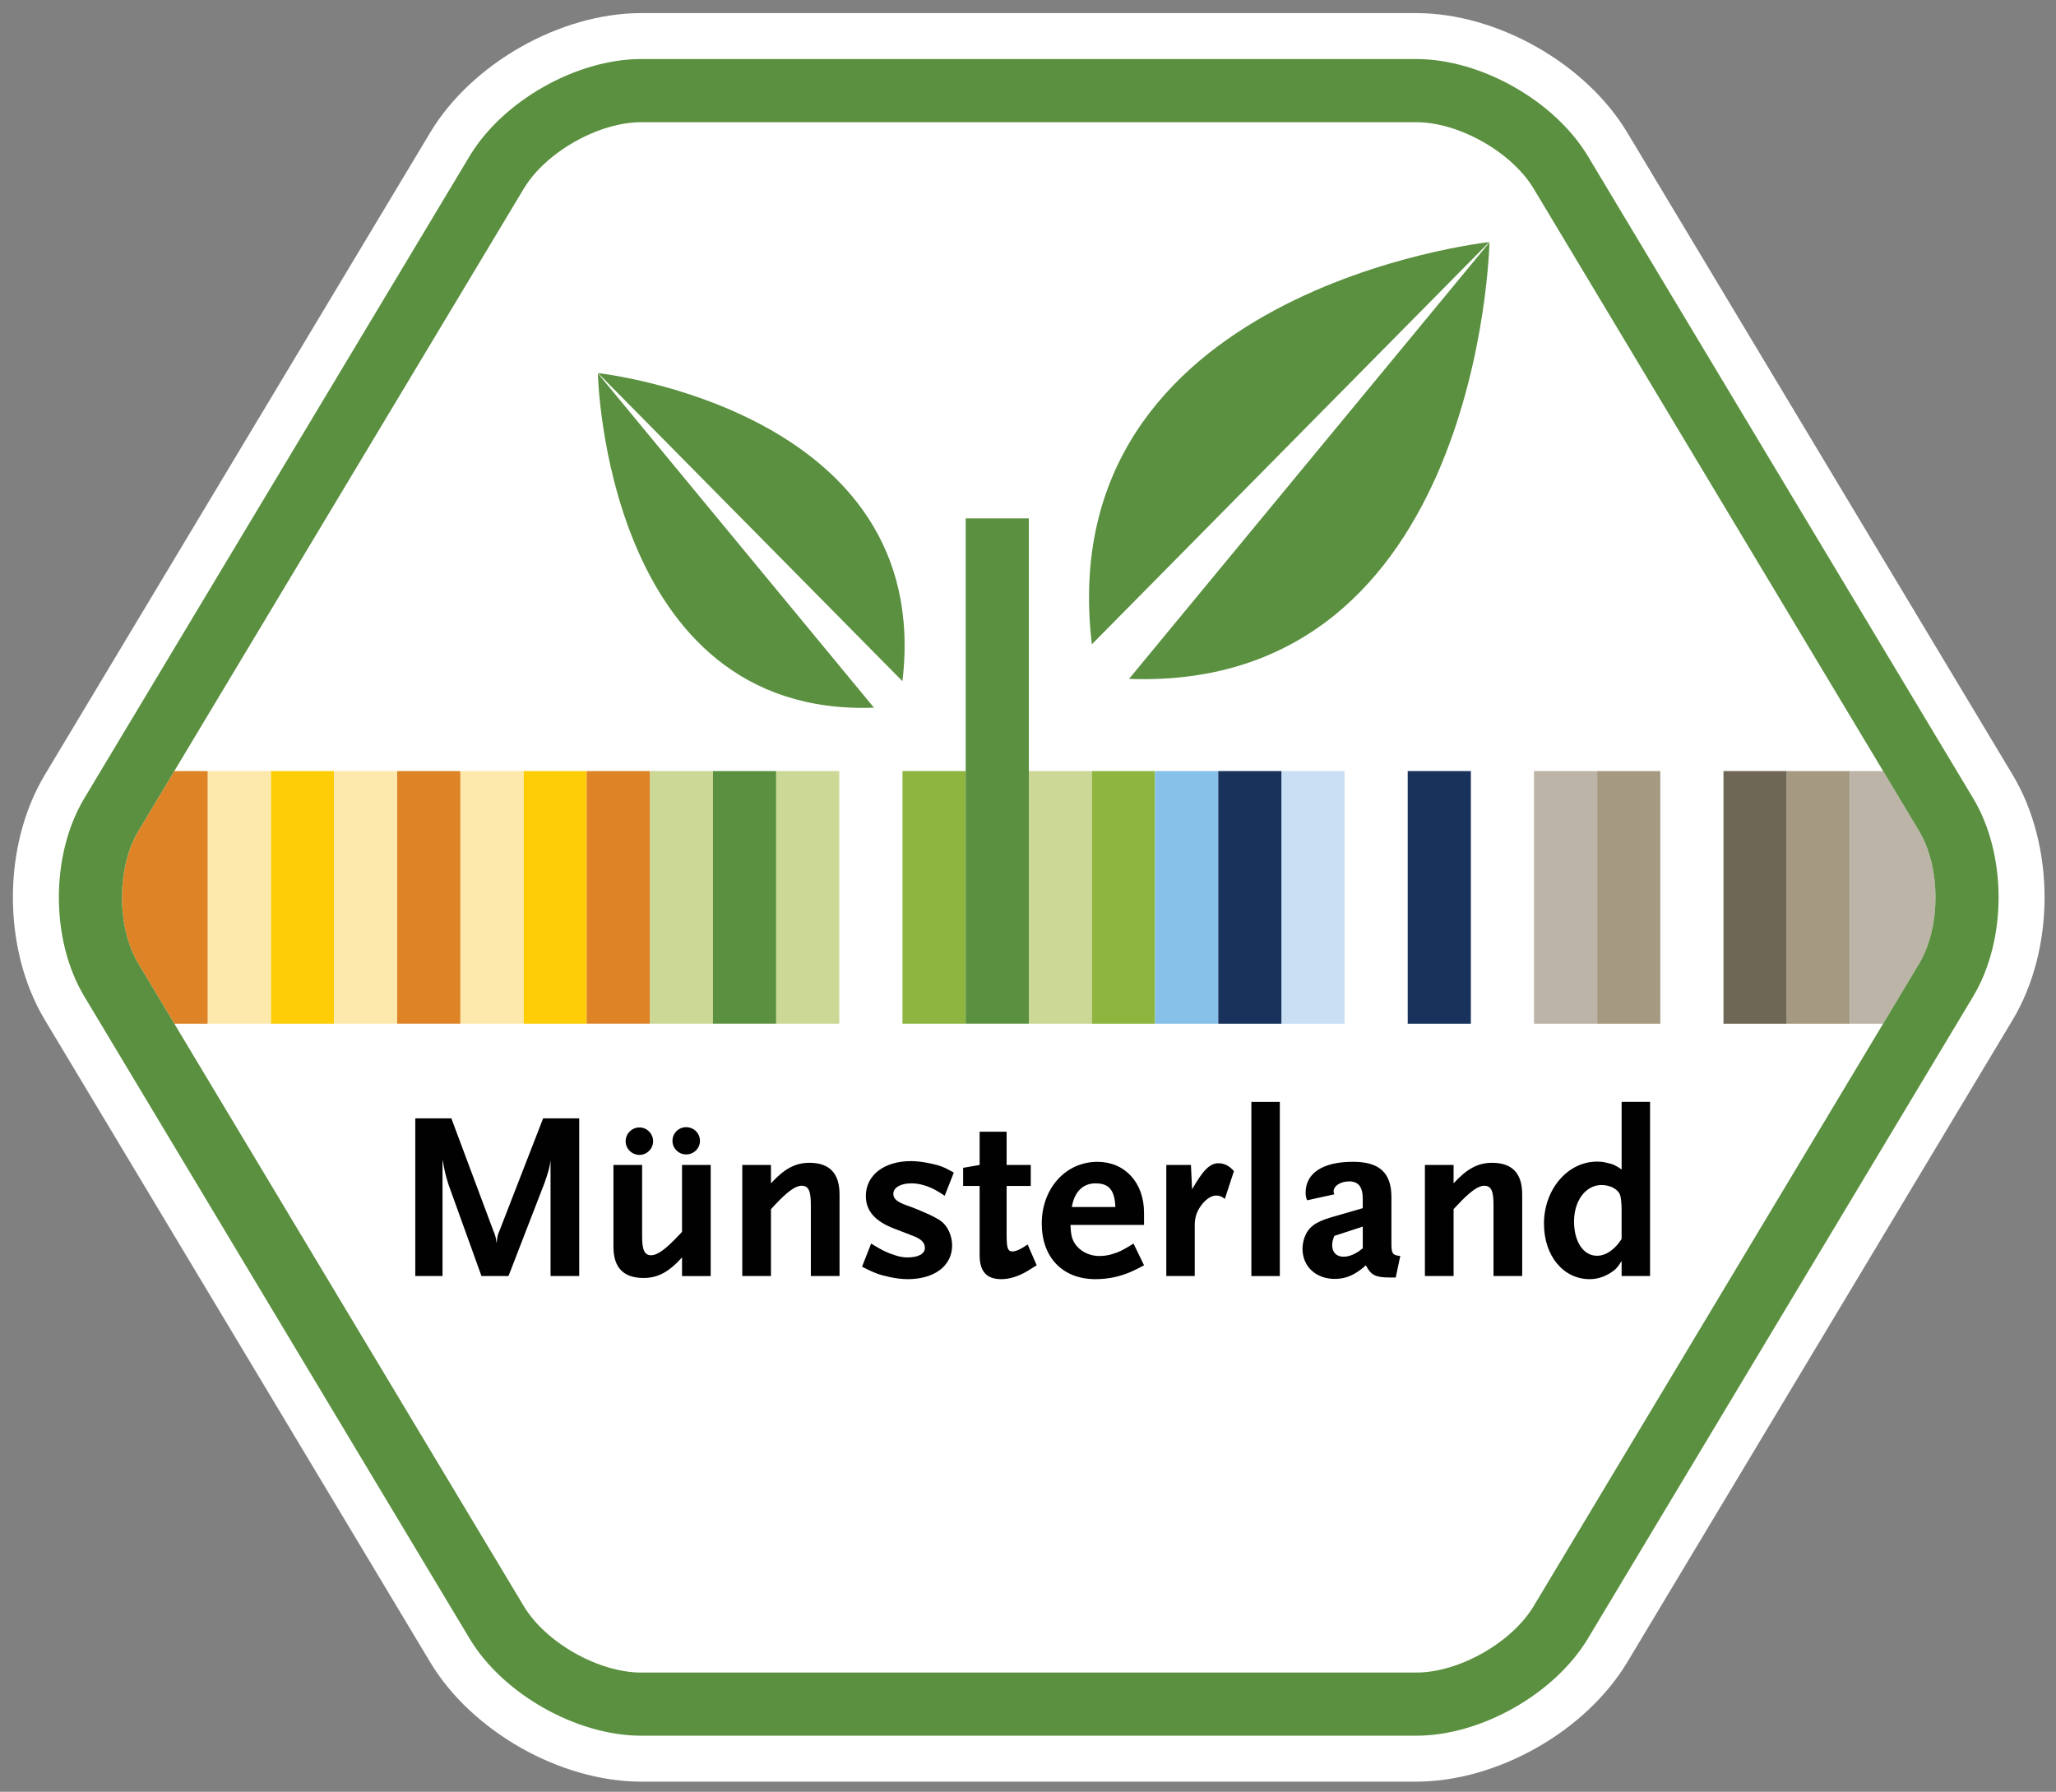
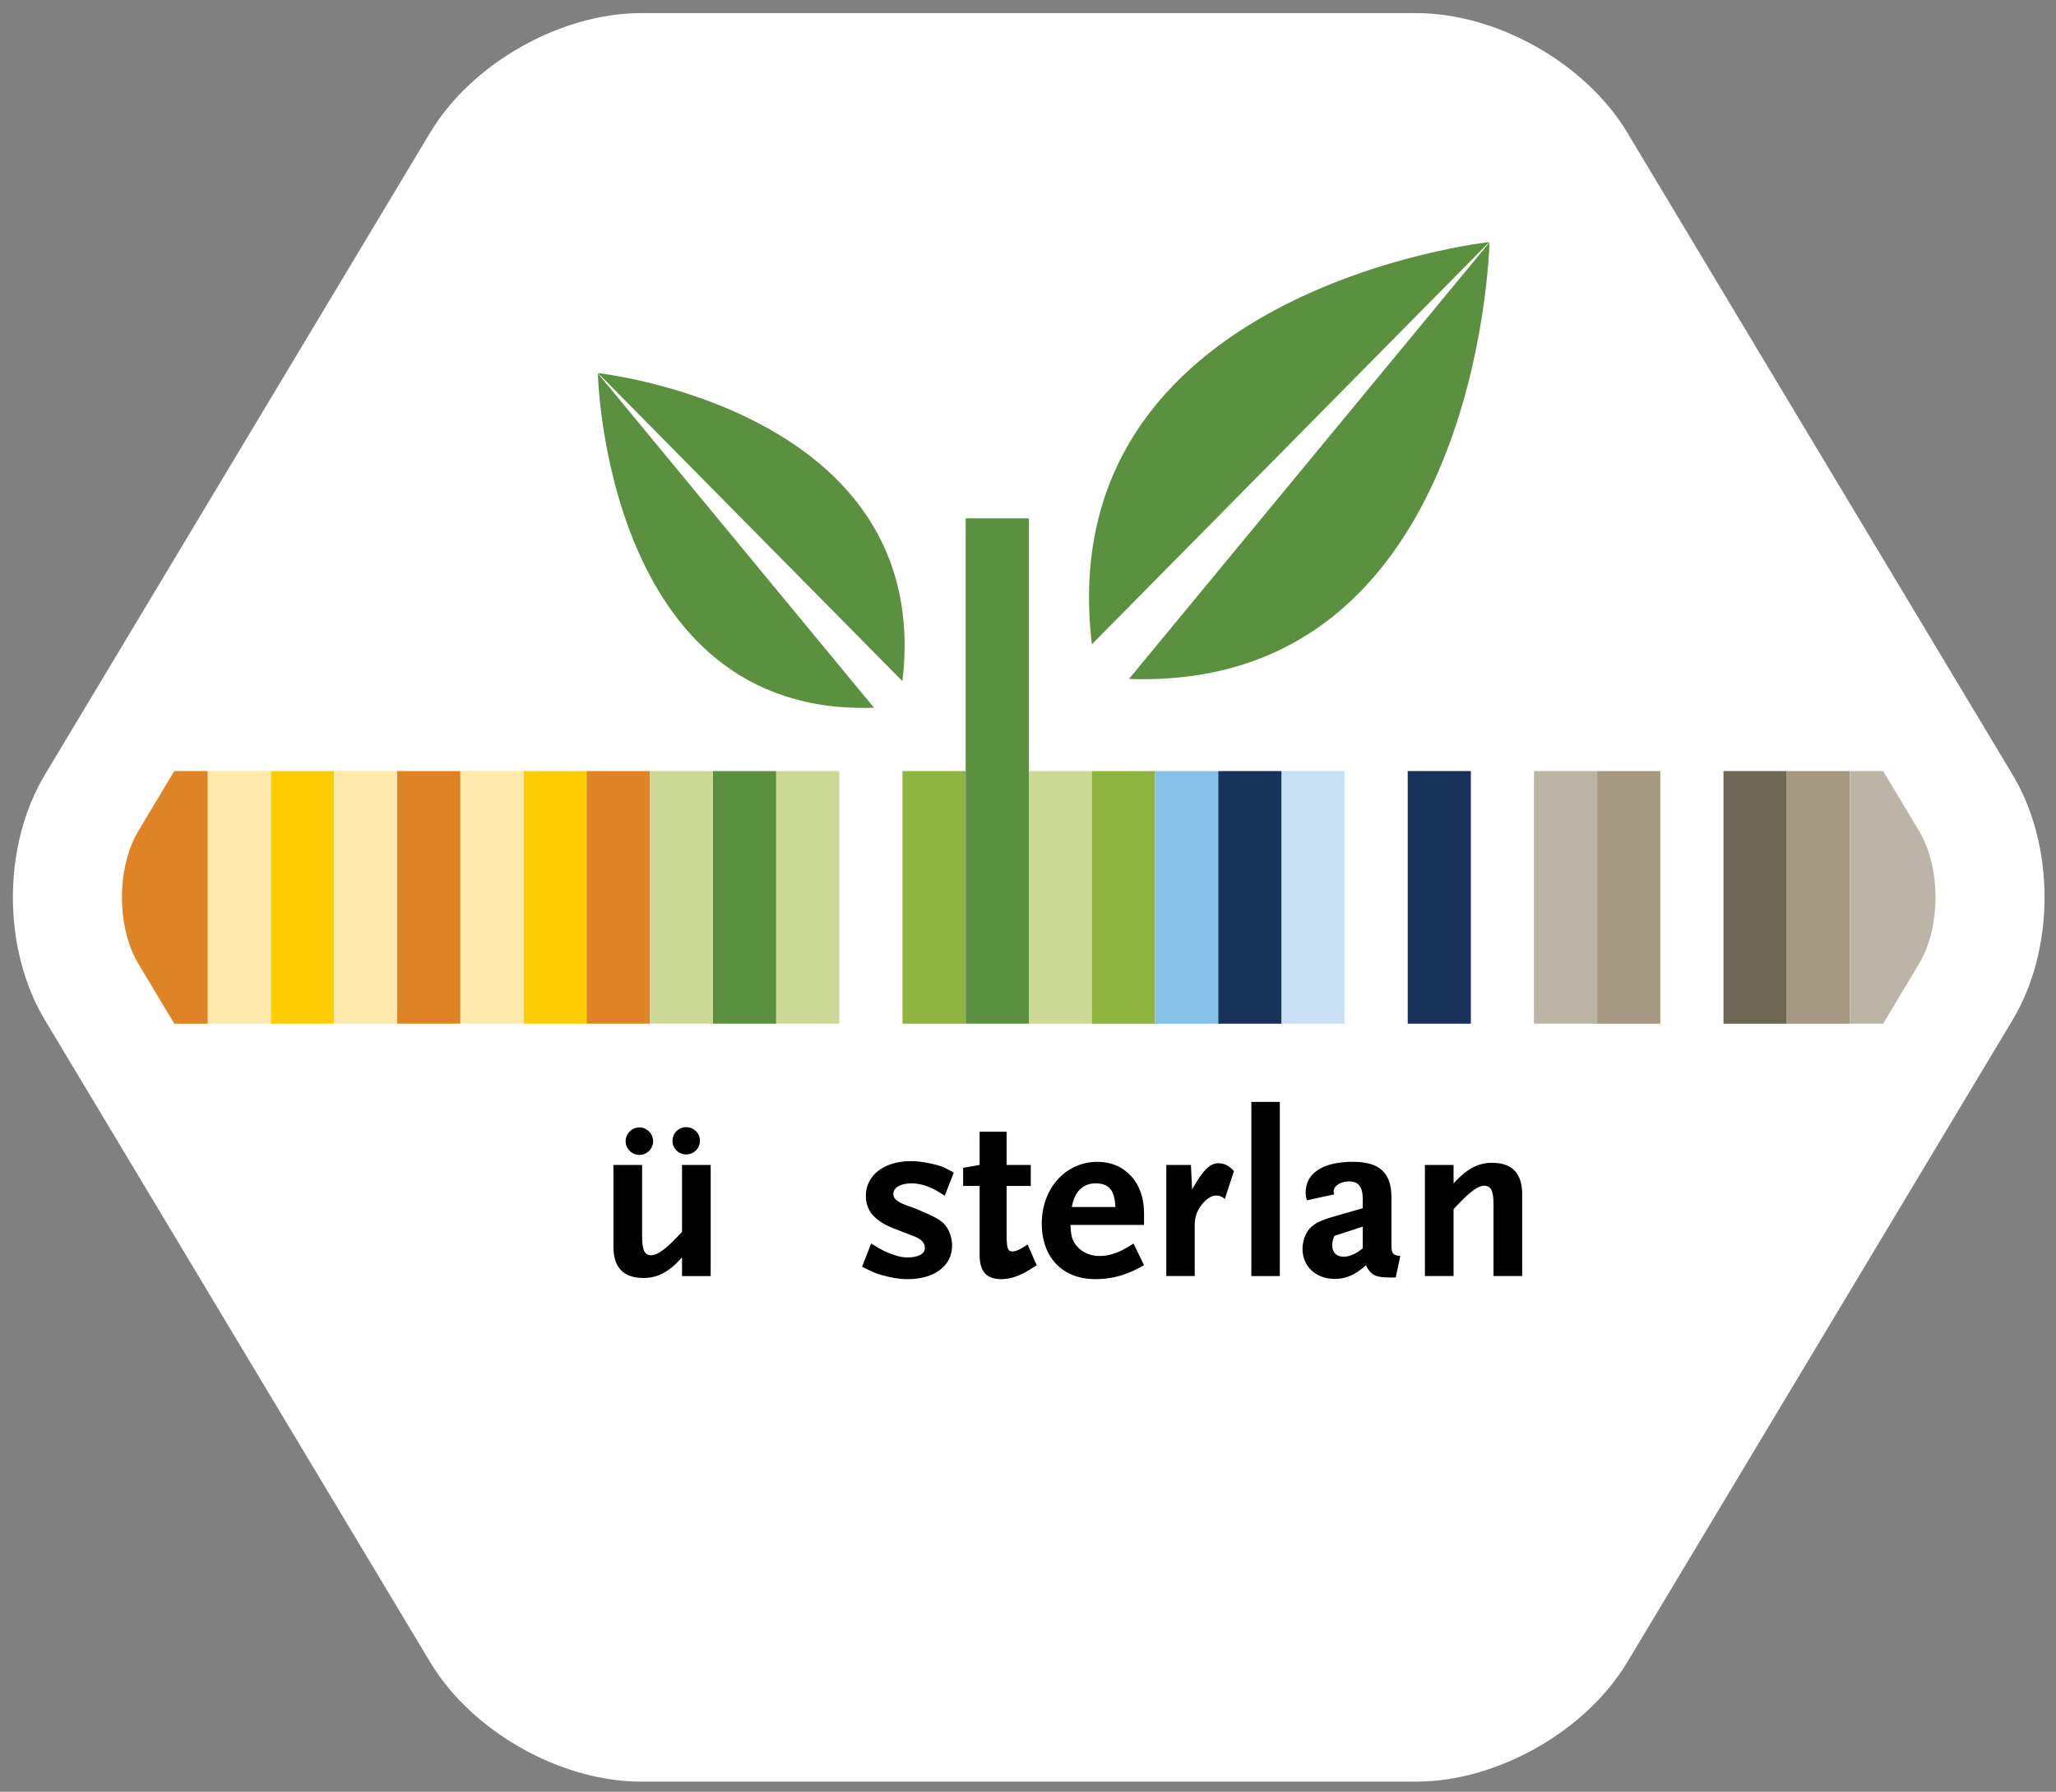
<svg xmlns="http://www.w3.org/2000/svg" xmlns:xlink="http://www.w3.org/1999/xlink" version="1.1" x="0px" y="0px" width="149.167px" height="130px" viewBox="0 0 149.167 130" enable-background="new 0 0 149.167 130" xml:space="preserve">
  <rect x="0" y="0" width="149.167" height="130" fill="#808080" stroke="none" />
  <g id="Ebene_3" display="none">
-     <rect x="-110.333" y="-85.167" display="inline" fill="#2E3192" width="502" height="413" />
-   </g>
+     </g>
  <g id="Ebene_1">
    <g>
      <defs>
        <rect id="SVGID_1_" x="0.935" y="0.95" width="147.402" height="128.312" />
      </defs>
      <clipPath id="SVGID_2_">
        <use xlink:href="#SVGID_1_" overflow="visible" />
      </clipPath>
      <path clip-path="url(#SVGID_2_)" fill="#FFFFFF" d="M146.019,56.21L118.062,9.617c-3.013-5.021-9.449-8.666-15.306-8.666H46.517    c-5.855,0-12.293,3.644-15.305,8.666L3.255,56.21c-3.093,5.154-3.093,12.637,0,17.789l27.957,46.598    c3.012,5.021,9.449,8.665,15.305,8.665h56.239c5.856,0,12.293-3.645,15.306-8.667L146.019,74    C149.109,68.847,149.111,61.365,146.019,56.21" />
    </g>
    <g>
      <defs>
        <rect id="SVGID_3_" x="-4.733" y="-3.984" width="158.74" height="141.205" />
      </defs>
      <clipPath id="SVGID_4_">
        <use xlink:href="#SVGID_3_" overflow="visible" />
      </clipPath>
-       <path clip-path="url(#SVGID_4_)" fill="#010101" d="M39.943,92.581v-8.392c-0.088,0.592-0.104,0.66-0.434,1.629l-2.617,6.763    h-1.959l-2.394-6.64c-0.208-0.676-0.26-0.851-0.433-1.82v8.46H30.13V81.14h2.617l3.051,8.166c0.139,0.326,0.174,0.448,0.227,0.883    c0.068-0.539,0.087-0.607,0.208-0.883l3.172-8.166h2.618v11.44H39.943z" />
      <path clip-path="url(#SVGID_4_)" fill="#010101" d="M49.483,92.581V91.23c-0.972,1.073-1.769,1.49-2.792,1.49    c-1.455,0-2.184-0.747-2.184-2.271v-5.93h2.08v5.186c0,0.986,0.174,1.367,0.658,1.367c0.451,0,1.058-0.448,1.959-1.403    l0.278-0.295v-4.854h2.08v8.062H49.483z M46.396,83.791c-0.555,0-1.005-0.449-1.005-0.988c0-0.553,0.45-1.005,1.005-1.005    c0.538,0,0.989,0.452,0.989,1.005C47.385,83.341,46.934,83.791,46.396,83.791 M49.777,83.757c-0.537,0-0.988-0.434-0.988-0.988    c0-0.556,0.451-0.99,0.988-0.99c0.555,0,1.006,0.435,1.006,0.99C50.783,83.324,50.332,83.757,49.777,83.757" />
-       <path clip-path="url(#SVGID_4_)" fill="#010101" d="M58.829,92.581v-5.183c0-1.006-0.173-1.37-0.676-1.37    c-0.435,0-1.04,0.434-1.942,1.403l-0.277,0.295v4.854h-2.08v-8.062h2.08v1.336c0.971-1.06,1.769-1.49,2.791-1.49    c1.457,0,2.185,0.761,2.185,2.287v5.929H58.829z" />
      <path clip-path="url(#SVGID_4_)" fill="#010101" d="M68.541,86.755c-0.209-0.14-0.399-0.258-0.555-0.348    c-0.572-0.345-1.267-0.553-1.855-0.553c-0.797,0-1.318,0.313-1.318,0.761c0,0.366,0.277,0.593,1.006,0.851    c0.901,0.313,2.063,0.834,2.428,1.111c0.502,0.346,0.832,1.073,0.832,1.783c0,1.477-1.283,2.446-3.226,2.446    c-0.397,0-0.832-0.052-1.317-0.155c-0.746-0.158-1.109-0.297-1.994-0.747l0.66-1.681c0.814,0.503,1.144,0.658,1.733,0.848    c0.312,0.105,0.606,0.158,0.901,0.158c0.797,0,1.266-0.262,1.266-0.693c0-0.365-0.26-0.643-0.814-0.851l-1.388-0.538    c-1.422-0.536-2.081-1.3-2.081-2.374c0-1.508,1.318-2.532,3.277-2.532c0.381,0,0.832,0.051,1.335,0.155    c0.763,0.158,1.04,0.263,1.769,0.678L68.541,86.755z" />
      <path clip-path="url(#SVGID_4_)" fill="#010101" d="M74.454,92.268c-0.606,0.349-1.231,0.538-1.804,0.538    c-1.073,0-1.576-0.553-1.576-1.752v-5.009h-1.197v-1.318l1.197-0.208v-2.41h1.959v2.41h1.751v1.526h-1.751v3.588    c0,0.903,0.086,1.162,0.416,1.162c0.242,0,0.537-0.121,1.109-0.502l0.658,1.508C74.939,91.974,74.679,92.131,74.454,92.268" />
      <path clip-path="url(#SVGID_4_)" fill="#010101" d="M82.135,92.236c-0.851,0.381-1.716,0.57-2.653,0.57    c-2.392,0-3.9-1.576-3.9-4.039c0-2.549,1.734-4.474,4.041-4.474c1.992,0,3.379,1.509,3.379,3.694v0.884h-5.34    c0.035,0.675,0.088,0.954,0.279,1.282c0.346,0.589,1.038,0.972,1.803,0.972c0.313,0,0.625-0.035,0.953-0.14    c0.486-0.139,0.797-0.295,1.543-0.762l0.762,1.578C82.621,92.009,82.326,92.148,82.135,92.236 M79.482,85.855    c-0.919,0-1.541,0.625-1.716,1.717h3.156C80.871,86.339,80.455,85.855,79.482,85.855" />
      <path clip-path="url(#SVGID_4_)" fill="#010101" d="M88.865,86.982c-0.227-0.175-0.4-0.244-0.625-0.244    c-0.328,0-0.693,0.227-1.006,0.607c-0.381,0.47-0.554,0.937-0.554,1.543v3.693h-2.063v-8.063h1.787l0.086,1.77    c0.779-1.371,1.282-1.892,1.907-1.892c0.431,0,0.797,0.19,1.127,0.573L88.865,86.982z" />
      <rect x="90.789" y="79.945" clip-path="url(#SVGID_4_)" fill="#010101" width="2.064" height="12.637" />
      <path clip-path="url(#SVGID_4_)" fill="#010101" d="M101.263,92.685h-0.435c-1.039,0-1.369-0.174-1.731-0.885    c-0.765,0.693-1.44,0.988-2.256,0.988c-1.367,0-2.341-0.9-2.341-2.184c0-0.275,0.054-0.557,0.14-0.814    c0.277-0.746,0.762-1.127,1.942-1.473l2.288-0.661v-0.675c0-0.868-0.313-1.268-0.988-1.268c-0.624,0-1.127,0.33-1.127,0.729    c0,0.067,0.018,0.104,0.051,0.208l-1.976,0.434c-0.086-0.244-0.104-0.33-0.104-0.556c0-1.422,1.25-2.237,3.434-2.237    c1.925,0,2.79,0.799,2.79,2.567v3.365c0,0.726,0.087,0.847,0.643,0.901L101.263,92.685z M98.871,88.993l-2.064,0.675    c-0.119,0.313-0.154,0.469-0.154,0.676c0,0.521,0.312,0.834,0.832,0.834c0.26,0,0.572-0.088,0.849-0.241    c0.14-0.072,0.243-0.14,0.538-0.366V88.993z" />
      <path clip-path="url(#SVGID_4_)" fill="#010101" d="M108.357,92.581v-5.183c0-1.006-0.176-1.37-0.679-1.37    c-0.432,0-1.038,0.434-1.94,1.403l-0.278,0.295v4.854h-2.08v-8.062h2.08v1.336c0.972-1.06,1.771-1.49,2.793-1.49    c1.455,0,2.185,0.761,2.185,2.287v5.929H108.357z" />
-       <path clip-path="url(#SVGID_4_)" fill="#010101" d="M117.652,92.581v-1.093c-0.294,0.469-0.434,0.625-0.814,0.867    c-0.471,0.297-0.974,0.451-1.508,0.451c-1.908,0-3.312-1.697-3.312-4.021c0-2.496,1.716-4.506,3.846-4.506    c0.228,0,0.47,0.015,0.711,0.086c0.435,0.086,0.625,0.172,1.077,0.484v-4.906h2.063v12.638H117.652z M117.652,87.761    c0-0.451-0.053-0.865-0.104-1.041c-0.141-0.432-0.711-0.744-1.354-0.744c-1.143,0-1.994,1.127-1.994,2.651    c0,1.457,0.676,2.481,1.663,2.481c0.644,0,1.285-0.436,1.788-1.215V87.761z" />
      <path clip-path="url(#SVGID_4_)" fill="#CCD896" d="M56.31,74.271h4.582V55.942H56.31V74.271z M74.642,74.273h4.581v-18.33h-4.581    V74.273z M47.145,74.271h4.582V55.942h-4.582V74.271z" />
      <path clip-path="url(#SVGID_4_)" fill="#8EB53F" d="M79.221,74.273h4.583v-18.33h-4.583V74.273z M65.477,74.271h4.583V55.942    h-4.583V74.271z" />
      <rect x="83.804" y="55.943" clip-path="url(#SVGID_4_)" fill="#87C1EA" width="4.582" height="18.33" />
      <path clip-path="url(#SVGID_4_)" fill="#A59A81" d="M115.878,74.273h4.582v-18.33h-4.582V74.273z M129.623,74.273h4.582v-18.33    h-4.582V74.273z" />
      <rect x="92.966" y="55.943" clip-path="url(#SVGID_4_)" fill="#C9E0F4" width="4.582" height="18.33" />
      <path clip-path="url(#SVGID_4_)" fill="#FFCD05" d="M19.65,74.271h4.582V55.942H19.65V74.271z M37.98,74.271h4.583V55.942H37.98    V74.271z" />
      <path clip-path="url(#SVGID_4_)" fill="#FEE9AC" d="M24.232,74.27h4.583V55.941h-4.583V74.27z M33.398,74.271h4.582V55.942h-4.582    V74.271z M15.067,74.271h4.582V55.942h-4.582V74.271z" />
      <path clip-path="url(#SVGID_4_)" fill="#19325C" d="M88.387,74.273h4.582v-18.33h-4.582V74.273z M102.132,74.273h4.582v-18.33    h-4.582V74.273z" />
      <rect x="125.042" y="55.943" clip-path="url(#SVGID_4_)" fill="#6F6755" width="4.582" height="18.33" />
      <path clip-path="url(#SVGID_4_)" fill="#5A903F" d="M51.727,74.271h4.583V55.942h-4.583V74.271z M70.062,74.271h4.582v-36.66    h-4.582V74.271z" />
      <path clip-path="url(#SVGID_4_)" fill="#DE8426" d="M42.562,74.271h4.582V55.943h-4.582V74.271z M28.815,74.271h4.583V55.943    h-4.583V74.271z M10.042,60.283c-1.592,2.652-1.592,6.992-0.001,9.646l2.606,4.343h2.42V55.943h-2.422L10.042,60.283z" />
      <path clip-path="url(#SVGID_4_)" fill="#BBB4A7" d="M111.296,74.273h4.582v-18.33h-4.582V74.273z M139.23,60.283l-2.604-4.34    h-2.419v18.33h2.416l2.607-4.345C140.822,67.275,140.822,62.935,139.23,60.283" />
      <path clip-path="url(#SVGID_4_)" fill="#5A903F" d="M79.217,46.746l28.828-29.181C108.045,17.564,76.16,21.01,79.217,46.746     M81.912,49.257c25.488,0.906,26.152-31.672,26.152-31.672L81.912,49.257z M63.408,51.345L43.376,27.087    C43.376,27.087,43.887,52.039,63.408,51.345 M43.391,27.07L65.473,49.42C67.814,29.709,43.391,27.07,43.391,27.07" />
-       <path clip-path="url(#SVGID_4_)" fill="#5A903F" d="M102.756,8.866c3.095,0,6.927,2.171,8.517,4.823l27.957,46.594    c1.592,2.652,1.592,6.992,0,9.646l-27.957,46.596c-1.59,2.653-5.422,4.823-8.517,4.823H46.517c-3.094,0-6.926-2.17-8.518-4.822    L10.042,69.928c-1.592-2.653-1.592-6.993,0-9.646L38,13.689c1.592-2.652,5.424-4.823,8.518-4.823H102.756 M102.756,4.284H46.517    c-4.686,0-10.037,3.03-12.447,7.047L6.113,57.925c-2.456,4.093-2.456,10.268,0,14.361l27.957,46.597    c2.41,4.016,7.762,7.046,12.447,7.046h56.239c4.687,0,10.037-3.03,12.448-7.048l27.956-46.595c2.455-4.094,2.455-10.269,0-14.361    l-27.956-46.594C112.793,7.314,107.443,4.284,102.756,4.284" />
    </g>
  </g>
</svg>